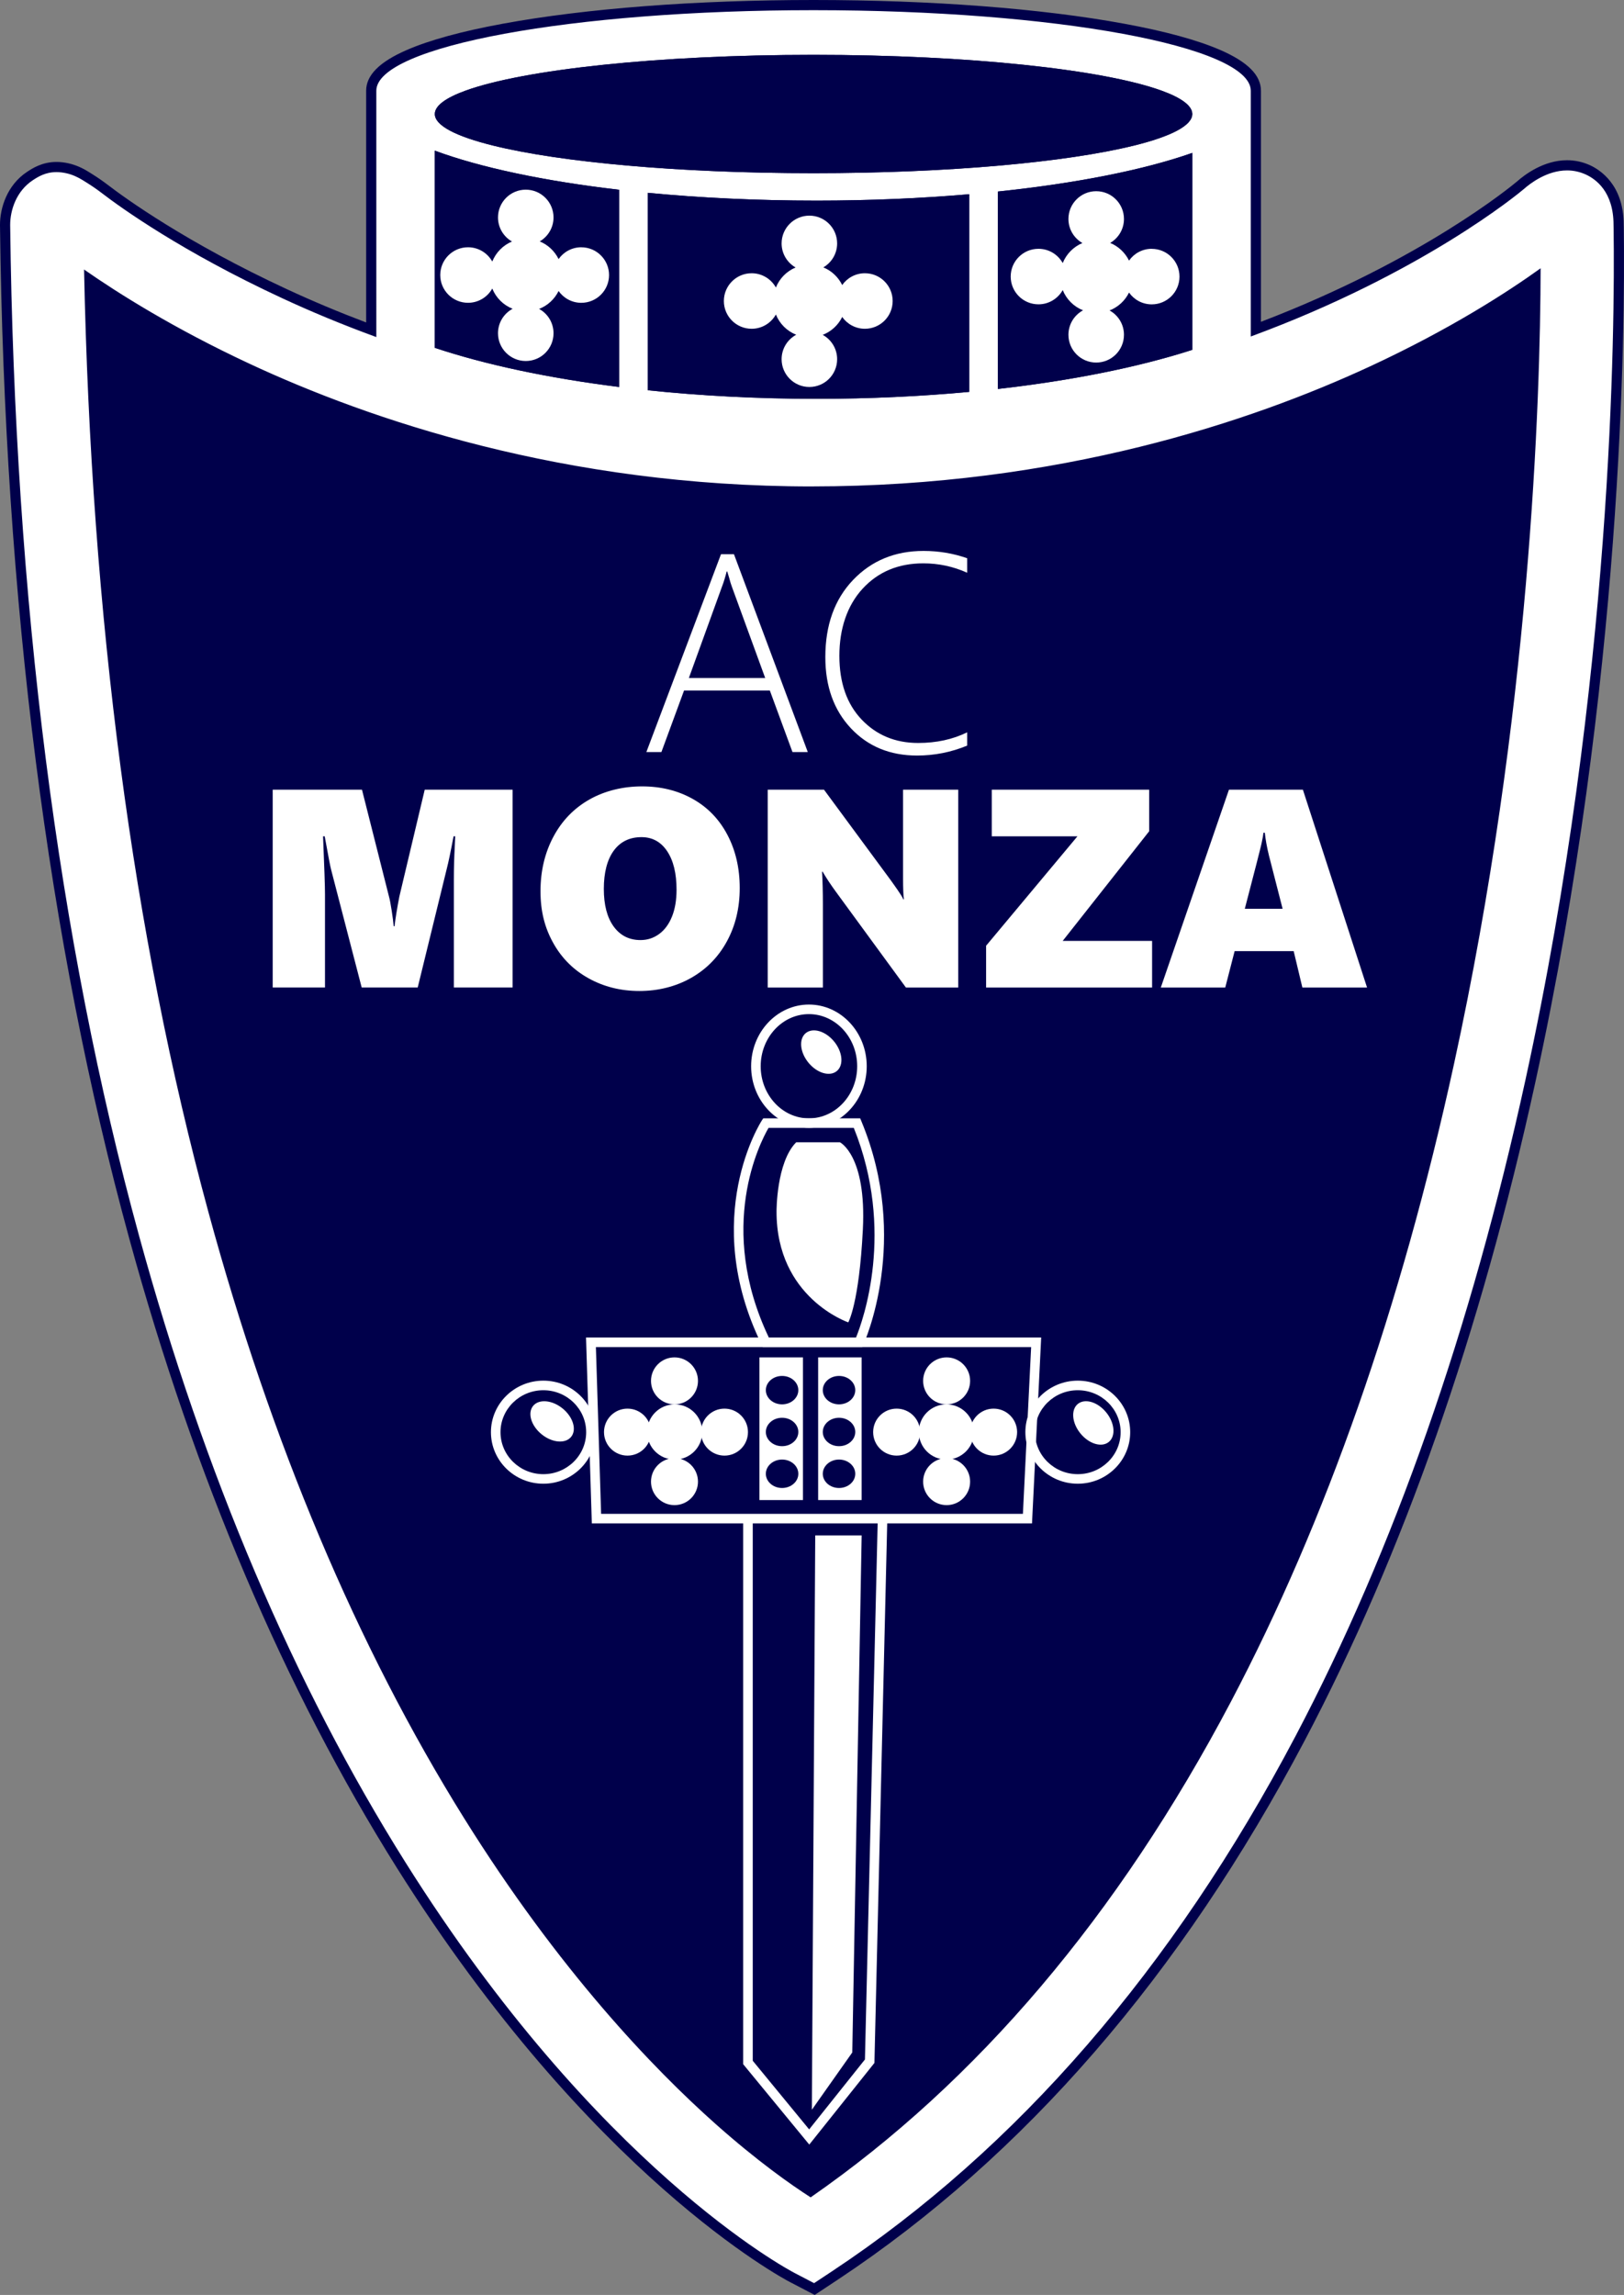
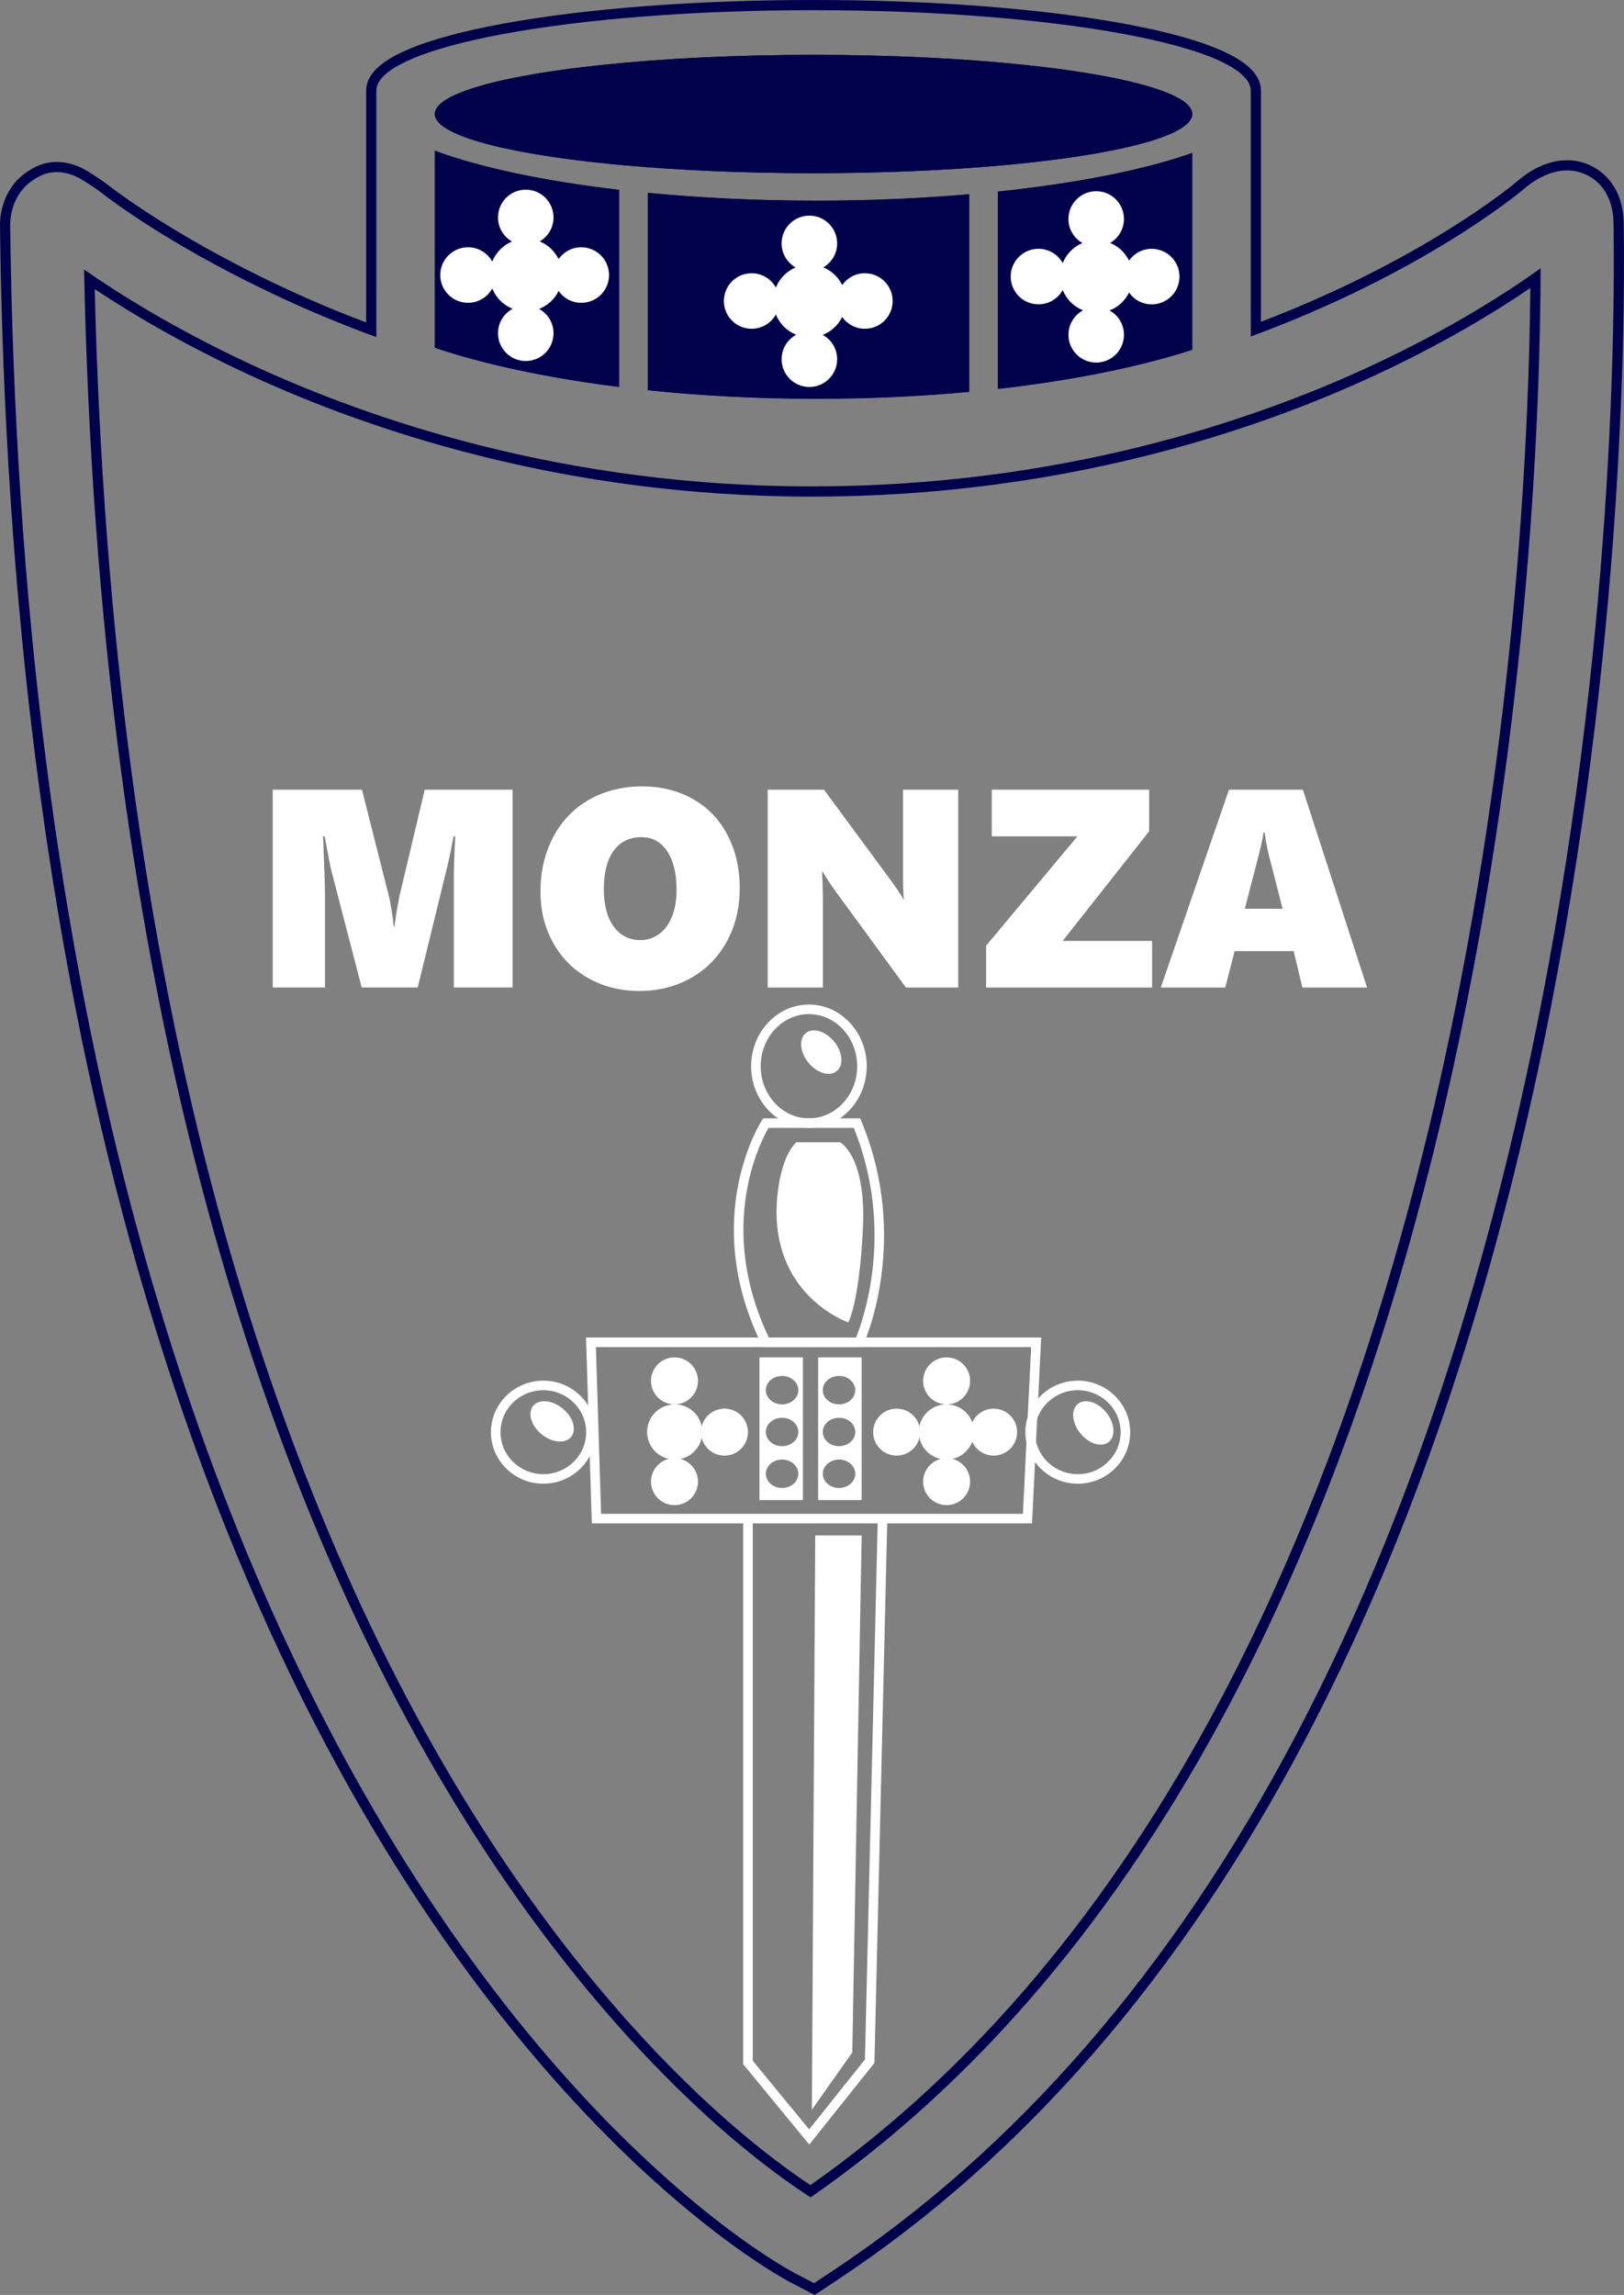
<svg xmlns="http://www.w3.org/2000/svg" id="Livello_1" data-name="Livello 1" viewBox="0 0 797.88 1127.54">
  <rect x="0" y="0" width="797.88" height="1127.54" fill="#808080" stroke="none" />
  <defs>
    <style>
      .cls-1 {
        fill: #fff;
      }

      .cls-2 {
        fill: #00004b;
      }
    </style>
  </defs>
  <path class="cls-1" d="M304.21,93.24v96.89c-34.83-4.36-65.74-10.96-90.59-19.24v-96.87c22.19,8.24,53.55,14.93,90.59,19.22h0Z" />
  <path class="cls-1" d="M476.21,95.43v97.1c-23.7,2.21-48.86,3.41-74.99,3.41-29.07,0-56.96-1.48-82.94-4.2v-97c25.64,2.46,53.62,3.82,82.94,3.82,26.33,0,51.53-1.12,74.99-3.13h0Z" />
  <path class="cls-1" d="M585.77,75.13v96.76c-26.23,8.44-58.82,15.05-95.48,19.21v-96.99c38.8-4.07,71.88-10.67,95.48-18.98h0Z" />
-   <path class="cls-2" d="M756.92,131.82c-.13,64.76-5,218.88-42.59,391.12-26.01,119.19-62.89,224.56-109.61,313.22-55.29,104.91-124.69,186.75-206.44,243.44-9.52-6.11-26.07-17.7-46.82-36.16-30.6-27.23-76.87-75.4-123.5-150.22-52.53-84.29-94.78-184.51-125.6-297.87-37.04-136.21-57.56-291.85-61.05-462.92,16.9,11.79,44.27,29.02,81.23,46.26,58.95,27.51,154.76,60.31,276.34,60.31s216.23-32.07,274.24-58.97c39.57-18.35,67.82-36.7,83.81-48.2h0Z" />
  <g>
-     <path class="cls-1" d="M389.42,1119.07c-3.94-2.05-97.53-51.87-192.3-202.68-54.95-87.46-99.09-191.25-131.19-308.48C26.01,462.09,4.67,294.81,2.5,110.7v-.23c0-7.7,3.21-18.04,12.21-23.99,2.52-1.66,6.72-4.43,13.03-4.43,1.77,0,3.63.22,5.52.66,2.91.67,5.85,1.92,8.75,3.72l1.94,1.21c2.62,1.63,5.18,3.4,7.62,5.27,8.11,6.22,38.45,28.32,88.48,51.51,13.68,6.34,27.91,12.26,42.33,17.61V44.59c0-15.27,35.33-24.99,64.96-30.45,40.72-7.5,94.82-11.64,152.35-11.64s111.63,4.13,152.35,11.64c29.64,5.46,64.97,15.18,64.97,30.45v117.14c82.35-30.88,128.09-69.11,130.03-70.74,3.26-2.91,12.13-9.76,22.86-9.76,3.45,0,6.81.71,9.99,2.12,5.73,2.55,15.35,9.46,15.35,27.12,0,.15.03,1.59.03,1.59.68,48.59-.45,222.38-43.38,419.09-26.75,122.56-64.82,231.2-113.15,322.92-60.43,114.66-137.33,203.45-228.55,263.9l-10.07,6.67-10.7-5.57ZM43.91,137.26c3.78,168.92,24.25,322.79,60.86,457.43,30.75,113.13,72.91,213.13,125.31,297.21,46.47,74.55,92.56,122.54,123.04,149.67,19.33,17.2,34.99,28.43,45.11,35.02,80.79-56.39,149.51-137.66,204.28-241.59,46.62-88.48,83.42-193.65,109.38-312.58,37.04-169.72,42.16-322.99,42.51-385.74-17.07,11.96-43.92,28.77-80.24,45.61-58.23,27.01-153.25,59.2-275.29,59.2s-218.2-32.92-277.39-60.54c-34.53-16.11-60.71-32.21-77.57-43.69ZM320.79,189.48c25.87,2.62,52.92,3.95,80.44,3.95,24.69,0,49.06-1.07,72.49-3.19v-92.1c-23.47,1.93-47.84,2.92-72.49,2.92-27.67,0-54.72-1.2-80.44-3.58v92ZM492.79,188.29c34.1-4.01,65.29-10.29,90.48-18.23v-91.43c-23.13,7.71-54.27,13.82-90.48,17.73v91.93ZM216.12,169.08c23.72,7.74,53.22,14.02,85.59,18.21v-91.82c-34.37-4.1-63.82-10.26-85.59-17.89v91.5ZM243.62,69.28c34.25,8.34,92.51,13.31,156.07,13.31s122.51-5.03,156.67-13.46l.32-.08h.02c25.28-6.29,26.56-11.96,26.56-13.04,0-.99-.96-4.58-13.29-9.08-29.14-10.63-95.98-17.49-170.28-17.49s-141.13,6.87-170.27,17.49c-12.34,4.5-13.3,8.09-13.3,9.08,0,1.08,1.29,6.81,26.86,13.1l.64.16Z" />
    <path class="cls-2" d="M399.69,5c118.64,0,214.82,17.73,214.82,39.59v120.74c84.46-31.09,131.72-70.39,134.14-72.43,3.04-2.7,11.35-9.17,21.25-9.17,2.89,0,5.91.55,8.98,1.91,5.18,2.3,13.86,8.58,13.86,24.83,0,.26.01.82.03,1.64.68,48.49-.43,221.98-43.32,418.51-26.7,122.34-64.69,230.77-112.92,322.29-60.23,114.28-136.85,202.76-227.72,262.98l-8.84,5.85-9.39-4.89c-3.93-2.04-97.03-51.72-191.34-201.79-54.81-87.24-98.85-190.79-130.89-307.81C28.48,461.63,7.17,294.56,5,110.67v-.2c0-7.06,2.92-16.51,11.09-21.9,2.61-1.72,6.22-4.01,11.66-4.01,1.51,0,3.16.18,4.96.59,2.84.65,5.52,1.87,7.99,3.41l1.94,1.21c2.56,1.59,5.03,3.3,7.42,5.13,9.29,7.13,39.36,28.81,88.95,51.79,13.34,6.18,28.67,12.65,45.88,18.92V44.59c0-21.86,96.17-39.59,214.81-39.59M399.69,85.09c66.17,0,124.28-5.39,157.26-13.53.03,0,.06-.01.09-.01,18.19-4.5,28.73-9.82,28.73-15.53,0-4.05-5.32-7.92-14.94-11.43-28.43-10.37-94.35-17.64-171.14-17.64s-142.7,7.28-171.12,17.64c-9.62,3.51-14.94,7.38-14.94,11.43,0,5.71,10.54,11.04,28.76,15.53.02.01.03.01.04.01,33,8.14,91.11,13.53,157.26,13.53M304.21,190.13v-96.89c-37.04-4.3-68.4-10.99-90.59-19.22v96.87c24.85,8.28,55.76,14.88,90.59,19.24M490.29,191.09c36.65-4.16,69.25-10.77,95.48-19.21v-96.76c-23.6,8.31-56.68,14.91-95.48,18.98v96.99M401.23,195.94c26.13,0,51.29-1.19,74.99-3.41v-97.1c-23.45,2.01-48.66,3.13-74.99,3.13-29.32,0-57.3-1.37-82.94-3.82v97c25.98,2.72,53.86,4.2,82.94,4.2M398.87,238.99c-121.58,0-217.38-32.8-276.34-60.31-36.95-17.24-64.33-34.47-81.23-46.26,3.49,171.07,24.01,326.7,61.05,462.92,30.81,113.36,73.07,213.59,125.6,297.87,46.63,74.81,92.9,122.98,123.5,150.22,20.75,18.46,37.3,30.05,46.82,36.16,81.74-56.68,151.15-138.53,206.44-243.44,46.72-88.66,83.6-194.03,109.61-313.22,37.59-172.25,42.46-326.36,42.59-391.12-15.99,11.5-44.24,29.85-83.81,48.2-58,26.9-152.68,58.97-274.24,58.97M399.69,0c-57.67,0-111.93,4.15-152.8,11.68-20.1,3.7-35.96,8.05-47.12,12.92-13.38,5.83-19.88,12.37-19.88,19.99v113.84c-13.21-4.99-26.23-10.45-38.78-16.27-49.79-23.08-79.95-45.04-88.01-51.22-2.51-1.92-5.14-3.74-7.82-5.41l-1.94-1.21c-3.13-1.95-6.33-3.3-9.51-4.03-2.08-.48-4.12-.72-6.08-.72-7.06,0-11.84,3.15-14.41,4.84C3.5,90.89,0,102.12,0,110.47v.26c2.18,184.32,23.55,351.82,63.52,497.84,32.16,117.47,76.4,221.48,131.48,309.15,95.11,151.35,189.3,201.51,193.27,203.57l9.39,4.89,2.61,1.36,2.46-1.63,8.84-5.85c91.58-60.69,168.75-149.78,229.38-264.82,48.43-91.92,86.58-200.78,113.38-323.56,42.99-196.97,44.12-371,43.44-419.65l-.02-.85c0-.33-.01-.58-.01-.72,0-19.79-11.77-27.15-16.83-29.4-3.51-1.55-7.21-2.34-11.01-2.34-11.53,0-20.95,7.22-24.52,10.39-2.42,2.04-46.57,38.7-125.87,69V44.59c0-7.62-6.5-14.16-19.89-19.99-11.17-4.87-27.03-9.21-47.13-12.92C511.63,4.15,457.36,0,399.69,0h0ZM218.64,56.02c.2-.43,1.8-3.15,11.64-6.73,28.88-10.53,95.38-17.34,169.41-17.34s140.54,6.81,169.43,17.34c9.83,3.59,11.43,6.3,11.63,6.73-.27.57-3.09,5.21-24.32,10.53h-.07s-.01.01-.01.01l-.59.15c-33.97,8.38-92.31,13.39-156.07,13.39s-120.74-4.89-154.89-13.1h0s-1.22-.3-1.22-.3c-21.79-5.36-24.66-10.1-24.93-10.68h0ZM218.62,167.26v-86.19c21.09,7,48.69,12.7,80.59,16.61v86.76c-30.33-4.06-58.01-9.96-80.59-17.18h0ZM495.29,98.6c33.75-3.75,63.04-9.42,85.48-16.53v86.15c-24.04,7.42-53.4,13.35-85.48,17.25v-86.88h0ZM323.29,187.22v-87c24.98,2.22,51.17,3.34,77.94,3.34,23.77,0,47.28-.91,69.99-2.71v87.1c-22.65,1.98-46.17,2.98-69.99,2.98-26.64,0-52.83-1.25-77.94-3.72h0ZM398.87,243.99c122.49,0,217.88-32.32,276.34-59.43,33.78-15.67,59.42-31.31,76.66-43.09-.29,33.81-1.86,84.05-7.18,145.18-7.08,81.38-18.94,160.53-35.25,235.23-25.91,118.72-62.63,223.67-109.15,311.95-54.27,102.97-122.26,183.61-202.11,239.74-10.06-6.65-25.06-17.55-43.4-33.87-30.36-27.02-76.27-74.83-122.58-149.13-52.27-83.88-94.33-183.65-125.02-296.54-36.21-133.16-56.61-285.18-60.66-452,16.96,11.28,41.85,26.24,73.9,41.19,59.42,27.73,155.96,60.77,278.45,60.77h0Z" />
  </g>
  <path class="cls-2" d="M585.77,56.02c0,5.71-10.54,11.03-28.73,15.53-.03,0-.06.01-.09.01-32.99,8.14-91.09,13.53-157.26,13.53s-124.26-5.39-157.26-13.53c-.01,0-.03,0-.04-.01-18.22-4.49-28.76-9.82-28.76-15.53,0-4.05,5.32-7.92,14.94-11.43,28.43-10.37,94.34-17.64,171.12-17.64s142.71,7.28,171.14,17.64c9.62,3.51,14.94,7.38,14.94,11.43h0Z" />
  <path class="cls-2" d="M304.21,93.24v96.89c-34.83-4.36-65.74-10.96-90.59-19.24v-96.87c22.19,8.24,53.55,14.93,90.59,19.22h0Z" />
  <path class="cls-2" d="M476.21,95.43v97.1c-23.7,2.21-48.86,3.41-74.99,3.41-29.07,0-56.96-1.48-82.94-4.2v-97c25.64,2.46,53.62,3.82,82.94,3.82,26.33,0,51.53-1.12,74.99-3.13h0Z" />
  <path class="cls-2" d="M585.77,75.13v96.76c-26.23,8.44-58.82,15.05-95.48,19.21v-96.99c38.8-4.07,71.88-10.67,95.48-18.98h0Z" />
  <path class="cls-1" d="M424.93,134.25c-4.61,0-8.68,2.29-11.15,5.8-1.92-3.91-5.22-7.02-9.27-8.68,4.05-2.36,6.78-6.74,6.78-11.78,0-7.54-6.11-13.64-13.64-13.64s-13.64,6.1-13.64,13.64c0,5.07,2.77,9.48,6.87,11.83-4.4,1.84-7.9,5.4-9.68,9.84-2.33-4.18-6.79-7.01-11.92-7.01-7.53,0-13.64,6.1-13.64,13.64s6.11,13.64,13.64,13.64c5.13,0,9.59-2.83,11.92-7.01,1.82,4.54,5.44,8.15,9.99,9.95-4.28,2.3-7.18,6.82-7.18,12.02,0,7.53,6.11,13.64,13.64,13.64s13.64-6.1,13.64-13.64c0-5.16-2.86-9.65-7.09-11.97,4.19-1.62,7.61-4.78,9.58-8.79,2.47,3.5,6.54,5.8,11.15,5.8,7.54,0,13.64-6.1,13.64-13.64s-6.11-13.64-13.64-13.64Z" />
  <path class="cls-1" d="M285.59,121.49c-4.61,0-8.68,2.29-11.15,5.8-1.92-3.91-5.22-7.02-9.27-8.68,4.05-2.36,6.78-6.75,6.78-11.78,0-7.54-6.11-13.64-13.64-13.64s-13.64,6.1-13.64,13.64c0,5.07,2.77,9.48,6.87,11.83-4.4,1.84-7.9,5.4-9.68,9.84-2.33-4.18-6.79-7.01-11.92-7.01-7.53,0-13.64,6.1-13.64,13.64s6.11,13.64,13.64,13.64c5.13,0,9.59-2.83,11.92-7.01,1.82,4.54,5.44,8.15,9.99,9.95-4.28,2.3-7.18,6.82-7.18,12.02,0,7.53,6.11,13.64,13.64,13.64s13.64-6.1,13.64-13.64c0-5.16-2.86-9.65-7.09-11.96,4.19-1.62,7.61-4.78,9.58-8.79,2.47,3.5,6.54,5.8,11.15,5.8,7.53,0,13.64-6.1,13.64-13.64s-6.11-13.64-13.64-13.64Z" />
  <path class="cls-1" d="M565.85,122.24c-4.61,0-8.68,2.29-11.15,5.8-1.92-3.91-5.22-7.02-9.27-8.68,4.05-2.36,6.78-6.75,6.78-11.78,0-7.54-6.11-13.64-13.64-13.64s-13.64,6.1-13.64,13.64c0,5.07,2.77,9.48,6.87,11.83-4.4,1.84-7.9,5.4-9.68,9.84-2.33-4.18-6.79-7.01-11.92-7.01-7.53,0-13.64,6.1-13.64,13.64s6.11,13.64,13.64,13.64c5.13,0,9.59-2.83,11.92-7.01,1.82,4.54,5.44,8.15,9.99,9.96-4.28,2.3-7.18,6.82-7.18,12.02,0,7.54,6.11,13.64,13.64,13.64s13.64-6.1,13.64-13.64c0-5.16-2.86-9.65-7.09-11.96,4.19-1.62,7.61-4.78,9.58-8.79,2.47,3.5,6.54,5.8,11.15,5.8,7.54,0,13.64-6.1,13.64-13.64s-6.11-13.64-13.64-13.64Z" />
  <path class="cls-1" d="M342.92,678.44c0,6.37-5.16,11.54-11.54,11.54s-11.54-5.17-11.54-11.54,5.17-11.54,11.54-11.54,11.54,5.16,11.54,11.54" />
-   <path class="cls-1" d="M319.83,703.62c0,6.37-5.16,11.54-11.54,11.54s-11.54-5.17-11.54-11.54,5.17-11.54,11.54-11.54,11.54,5.16,11.54,11.54" />
  <path class="cls-1" d="M367.48,703.62c0,6.37-5.16,11.54-11.54,11.54s-11.54-5.17-11.54-11.54,5.17-11.54,11.54-11.54,11.54,5.16,11.54,11.54" />
  <path class="cls-1" d="M342.92,727.95c0,6.37-5.16,11.54-11.54,11.54s-11.54-5.17-11.54-11.54,5.17-11.54,11.54-11.54,11.54,5.16,11.54,11.54" />
  <path class="cls-1" d="M345.05,703.54c0,7.49-6.07,13.57-13.56,13.57s-13.56-6.07-13.56-13.57,6.07-13.56,13.56-13.56,13.56,6.07,13.56,13.56" />
  <path class="cls-1" d="M266.95,683.04c-11.61,0-21.05,9.25-21.05,20.62s9.44,20.62,21.05,20.62,21.04-9.25,21.04-20.62-9.44-20.62-21.04-20.62M266.95,728.97c-14.2,0-25.75-11.36-25.75-25.32s11.55-25.32,25.75-25.32,25.74,11.36,25.74,25.32-11.55,25.32-25.74,25.32" />
  <path class="cls-1" d="M280.6,705.95c-2.85,3.5-9.34,2.93-14.5-1.26-5.16-4.2-7.03-10.44-4.18-13.95,2.85-3.5,9.34-2.93,14.5,1.27,5.15,4.2,7.03,10.44,4.18,13.94" />
  <path class="cls-1" d="M384.24,689.98c-4.4,0-7.98-3.12-7.98-6.98s3.57-6.98,7.98-6.98,7.98,3.13,7.98,6.98-3.57,6.98-7.98,6.98M384.24,710.53c-4.4,0-7.98-3.13-7.98-6.98s3.57-6.98,7.98-6.98,7.98,3.13,7.98,6.98-3.57,6.98-7.98,6.98M384.24,731.07c-4.4,0-7.98-3.13-7.98-6.98s3.57-6.99,7.98-6.99,7.98,3.13,7.98,6.99-3.57,6.98-7.98,6.98M373.12,737.01h21.38v-70.11h-21.38v70.11h0Z" />
  <path class="cls-1" d="M295.32,743.78h207.24l4.04-81.94h-213.83l2.56,81.94h0ZM507.03,748.48h-216.26l-2.85-91.34h223.62l-4.51,91.34h0Z" />
  <path class="cls-1" d="M453.54,678.44c0,6.37,5.16,11.54,11.54,11.54s11.54-5.17,11.54-11.54-5.17-11.54-11.54-11.54-11.54,5.16-11.54,11.54" />
  <path class="cls-1" d="M476.63,703.62c0,6.37,5.16,11.54,11.54,11.54s11.54-5.17,11.54-11.54-5.17-11.54-11.54-11.54-11.54,5.16-11.54,11.54" />
  <path class="cls-1" d="M428.98,703.62c0,6.37,5.16,11.54,11.54,11.54s11.54-5.17,11.54-11.54-5.17-11.54-11.54-11.54-11.54,5.16-11.54,11.54" />
  <path class="cls-1" d="M453.54,727.95c0,6.37,5.16,11.54,11.54,11.54s11.54-5.17,11.54-11.54-5.17-11.54-11.54-11.54-11.54,5.16-11.54,11.54" />
  <path class="cls-1" d="M451.41,703.54c0,7.49,6.07,13.57,13.56,13.57s13.57-6.07,13.57-13.57-6.07-13.56-13.57-13.56-13.56,6.07-13.56,13.56" />
  <path class="cls-1" d="M529.52,683.04c-11.61,0-21.05,9.25-21.05,20.62s9.44,20.62,21.05,20.62,21.05-9.25,21.05-20.62-9.44-20.62-21.05-20.62M529.52,728.97c-14.2,0-25.75-11.36-25.75-25.32s11.55-25.32,25.75-25.32,25.75,11.36,25.75,25.32-11.55,25.32-25.75,25.32" />
  <path class="cls-1" d="M544.76,708.45c3.5-2.85,2.93-9.34-1.26-14.5-4.2-5.16-10.44-7.03-13.95-4.18-3.5,2.85-2.93,9.34,1.27,14.5,4.2,5.16,10.44,7.03,13.94,4.18" />
  <path class="cls-1" d="M412.22,689.98c-4.41,0-7.98-3.12-7.98-6.98s3.57-6.98,7.98-6.98,7.98,3.13,7.98,6.98-3.57,6.98-7.98,6.98M412.22,710.53c-4.41,0-7.98-3.13-7.98-6.98s3.57-6.98,7.98-6.98,7.98,3.13,7.98,6.98-3.57,6.98-7.98,6.98M412.22,731.07c-4.41,0-7.98-3.13-7.98-6.98s3.57-6.99,7.98-6.99,7.98,3.13,7.98,6.99-3.57,6.98-7.98,6.98M401.96,737.01h21.37v-70.11h-21.37v70.11h0Z" />
  <path class="cls-1" d="M397.43,498.25c-13.07,0-23.7,11.49-23.7,25.61s10.63,25.6,23.7,25.6,23.71-11.49,23.71-25.6-10.64-25.61-23.71-25.61M397.43,554.16c-15.66,0-28.4-13.59-28.4-30.3s12.74-30.31,28.4-30.31,28.4,13.6,28.4,30.31-12.74,30.3-28.4,30.3" />
  <path class="cls-1" d="M411.1,526.25c3.5-2.85,2.93-9.34-1.26-14.5-4.2-5.16-10.44-7.03-13.95-4.18-3.5,2.85-2.93,9.34,1.27,14.5,4.2,5.16,10.44,7.03,13.94,4.18" />
  <path class="cls-1" d="M377.73,657.14h42.84c3.34-8.19,19.3-52.33-1.09-102.98h-41.9c-4.1,7.06-25.68,48.73.15,102.98M423.61,661.84h-48.83l-.64-1.32c-30.52-62.48-.16-109.54.15-110.01l.7-1.05h47.63l.6,1.45c24.29,58.49,1.26,109.07,1.02,109.57l-.63,1.36h0Z" />
  <path class="cls-1" d="M391.17,561.21h21.48s13.11,6.39,11.28,42.81c-1.82,36.41-7.17,45.68-7.17,45.68,0,0-35.37-12.01-35.24-54.56,0,0-.14-24.07,9.66-33.93" />
  <polygon class="cls-1" points="397.6 1053.66 365.12 1014.16 365.12 746.13 369.83 746.13 369.83 1012.48 397.54 1046.2 424.95 1011.85 431.25 746.07 435.94 746.18 429.61 1013.55 397.6 1053.66 397.6 1053.66" />
  <polygon class="cls-1" points="400.53 754.37 423.34 754.37 418.73 1008.4 398.87 1036.55 400.53 754.37 400.53 754.37" />
  <path class="cls-1" d="M251.85,485.19v-97.2h-43.18l-12.47,52.53c-1.08,5.6-1.88,10.46-2.37,14.57h-.41c-.14-1.81-.46-4.37-.98-7.69-.52-3.32-.94-5.52-1.25-6.61l-13.35-52.81h-43.86v97.2h25.69v-45.82c0-3.8-.32-13.29-.95-28.47h.81c1.72,9.58,2.78,15.09,3.19,16.54l14.98,57.75h27.52l14.3-58.43c.77-2.94,1.88-8.22,3.32-15.86h.81l-.2,4.47c-.32,6.01-.47,11.52-.47,16.54v53.28h28.88ZM357.42,410.25c-4-7.66-9.67-13.56-17.01-17.69-7.34-4.13-15.67-6.2-24.98-6.2s-18.3,2.16-25.89,6.47c-7.59,4.32-13.49,10.43-17.69,18.34-4.2,7.91-6.3,16.81-6.3,26.71s2.08,17.91,6.24,25.39c4.16,7.48,9.97,13.29,17.45,17.42,7.48,4.14,15.78,6.2,24.91,6.2s17.8-2.14,25.35-6.41c7.55-4.27,13.42-10.26,17.62-17.96,4.2-7.7,6.31-16.44,6.31-26.2s-2-18.4-6-26.06h0ZM330.14,450.35c-1.49,3.71-3.59,6.55-6.3,8.54-2.71,1.99-5.76,2.98-9.15,2.98-5.56,0-9.95-2.21-13.18-6.64-3.23-4.43-4.85-10.6-4.85-18.51s1.63-14.35,4.88-18.78c3.25-4.43,7.8-6.64,13.63-6.64,5.33,0,9.53,2.3,12.61,6.91,3.07,4.61,4.61,10.91,4.61,18.91,0,5.11-.75,9.51-2.24,13.22h0ZM470.79,485.19v-97.2h-27.11v43.59c0,4.88.14,8.32.41,10.3h-.27c-.27-.63-.67-1.36-1.19-2.17-.52-.81-1.07-1.65-1.66-2.51-.59-.86-1.18-1.7-1.76-2.51-.59-.81-1.08-1.51-1.49-2.1l-32.88-44.6h-27.66v97.2h27.11v-40.81c0-5.96-.14-11.34-.41-16.13h.27c1.72,2.98,3.93,6.33,6.64,10.03l34.3,46.91h25.69ZM564.6,408.39v-20.4h-77.34v22.91h42.09l-44.87,53.75v20.54h81.55v-22.91h-43.92l42.5-53.89h0ZM671.64,485.19l-31.52-97.2h-36.33l-33.48,97.2h31.66l4.61-17.89h29.01l4.27,17.89h31.79ZM623.37,420.05l6.78,26.44h-18.57c4.92-18.84,7.66-29.51,8.2-31.99.54-2.48.86-4.27.95-5.36h.68c.36,3.39,1.02,7.03,1.97,10.91h0Z" />
-   <path class="cls-1" d="M396.87,369.5l-36.27-97.2h-6.37l-36.67,97.2h7.39l11.12-30.23h42.16l11.12,30.23h7.52ZM375.93,333.1h-37.48l16.34-45.08c.72-1.85,1.47-4.27,2.24-7.25h.27c.36,1.13.7,2.26,1.02,3.39.32,1.31.72,2.64,1.22,4l16.4,44.94h0ZM475.16,359.81c-7.09,3.48-15.12,5.22-24.06,5.22-11.21,0-20.46-3.83-27.76-11.49-7.3-7.66-10.95-18.11-10.95-31.35s3.82-24.74,11.46-33.01c7.64-8.27,17.56-12.4,29.76-12.4,7.55,0,14.73,1.54,21.56,4.61v-7.12c-6.82-2.39-13.96-3.59-21.42-3.59-14.01,0-25.56,4.76-34.64,14.27-9.08,9.51-13.62,22.16-13.62,37.93,0,14.37,4.19,26.02,12.57,34.94,8.38,8.93,19.22,13.39,32.5,13.39,8.54,0,16.74-1.63,24.61-4.88v-6.51h0Z" />
</svg>